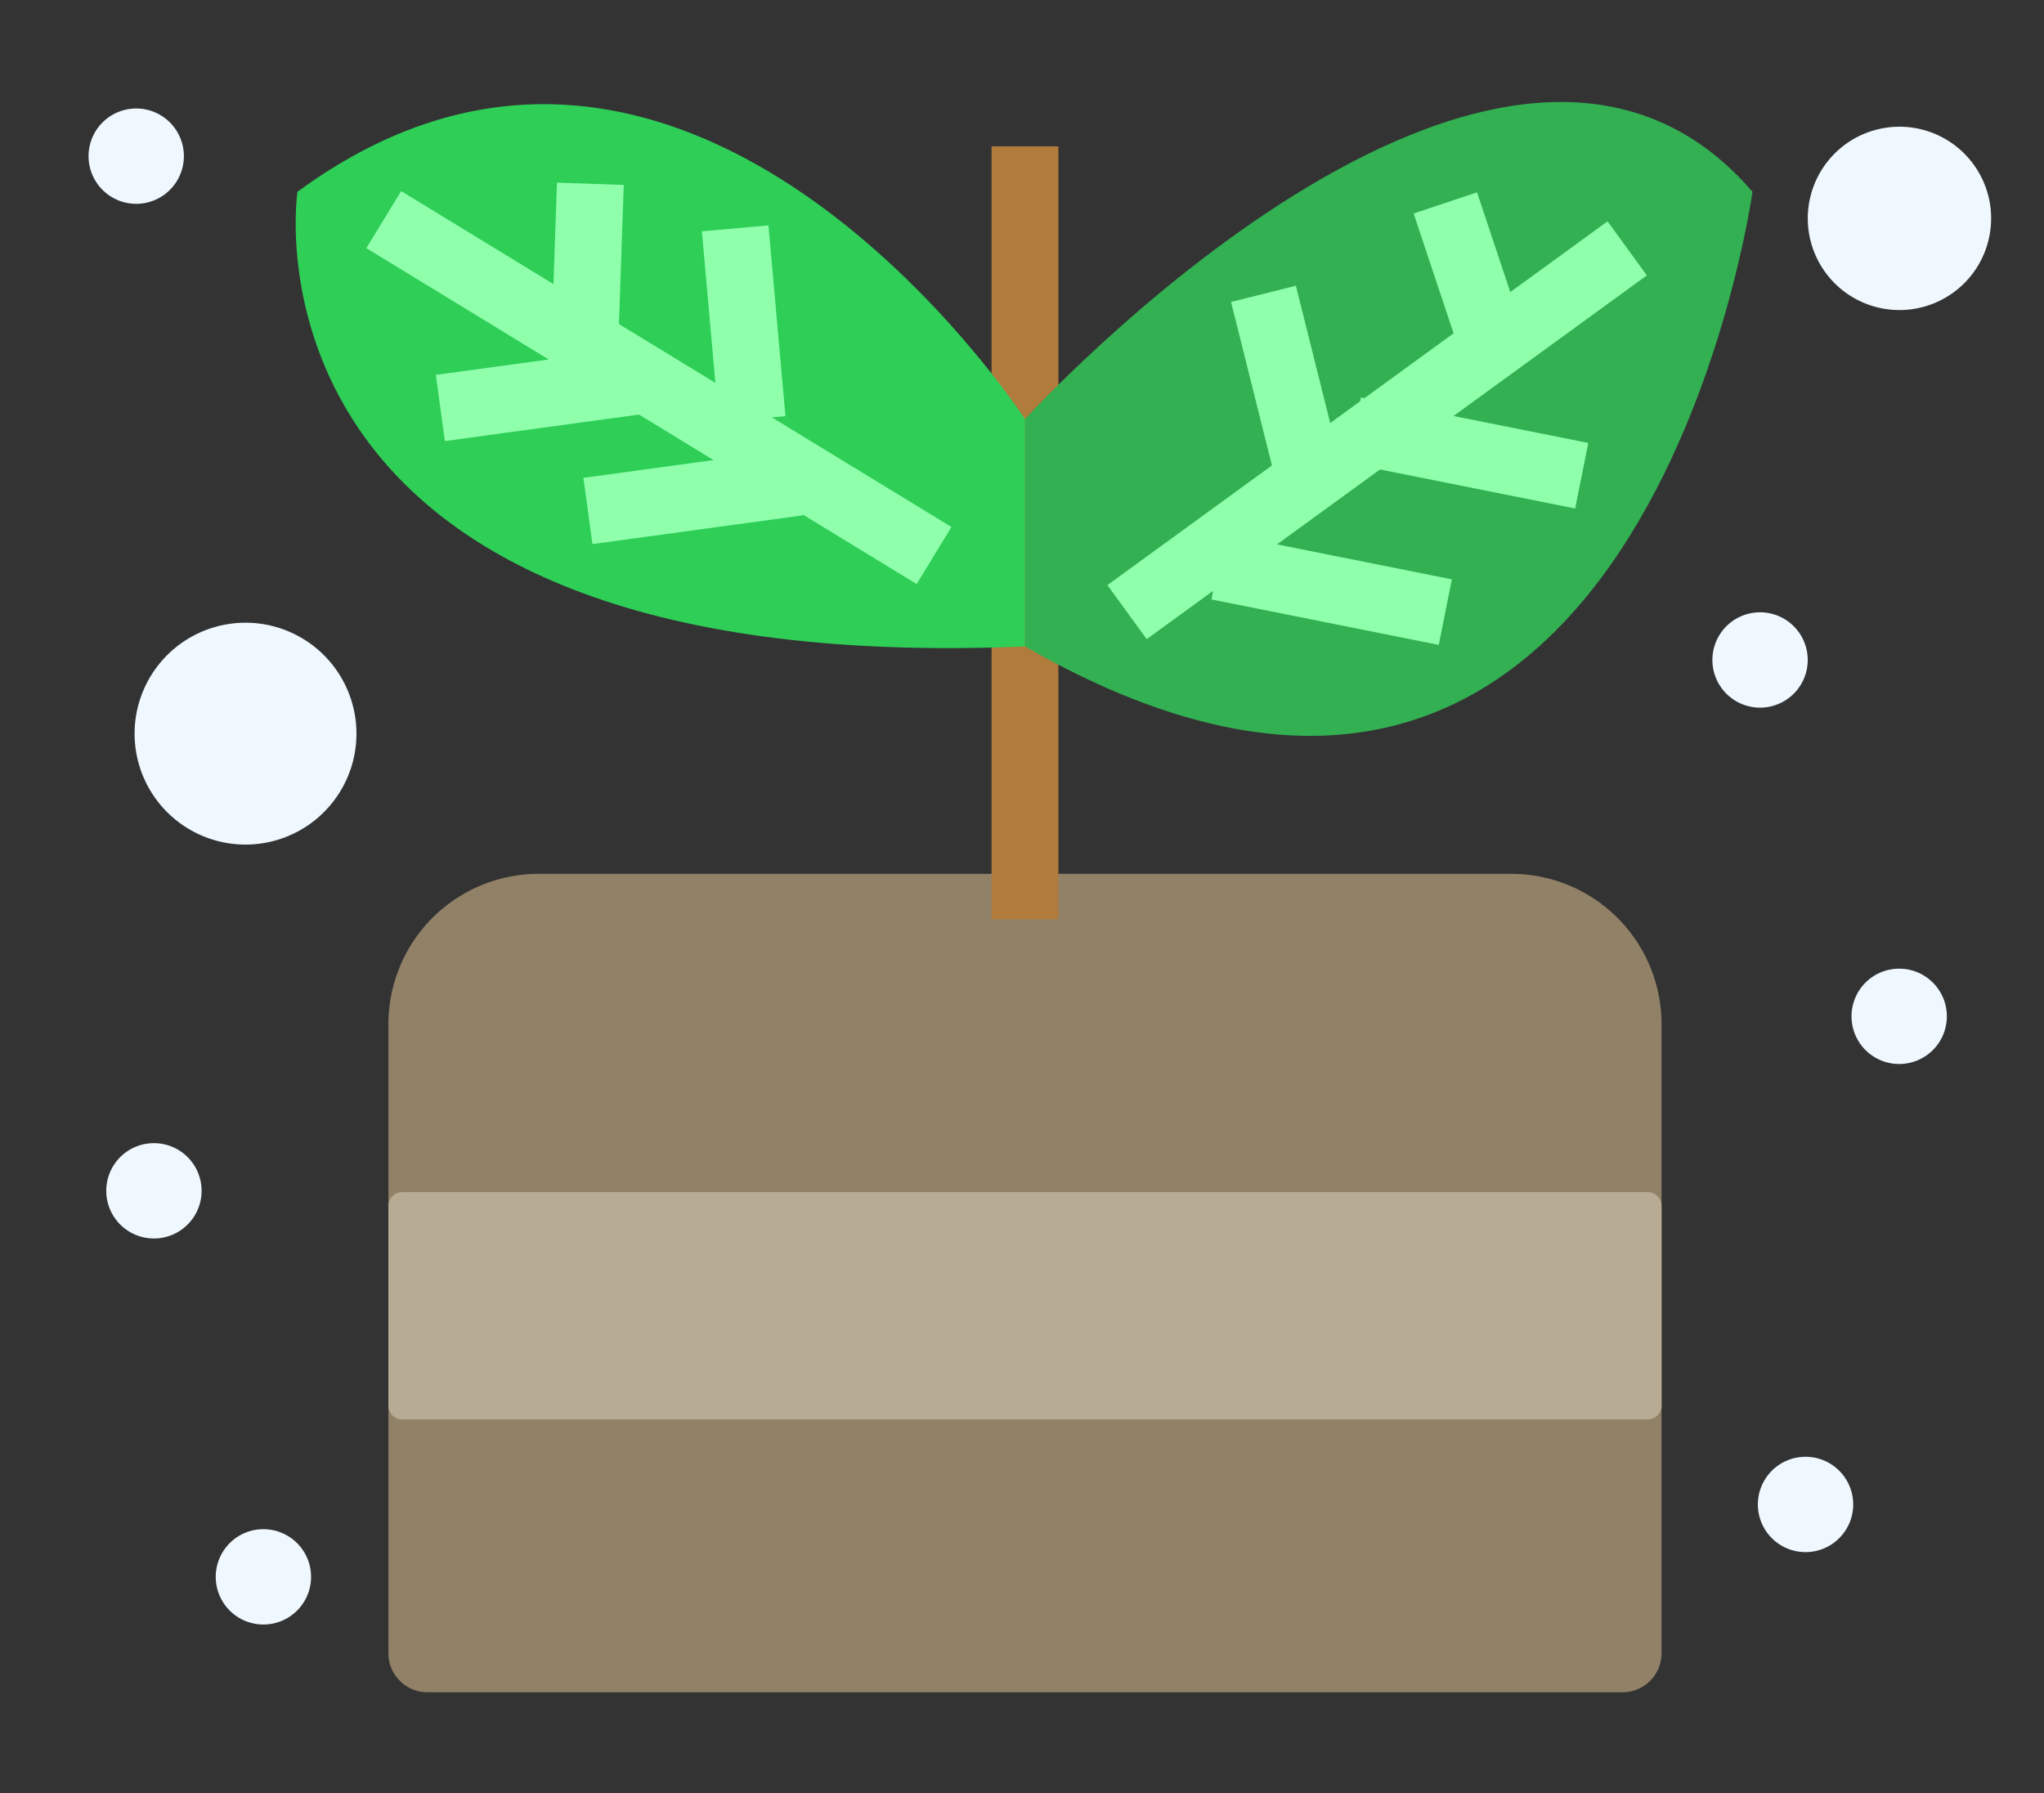
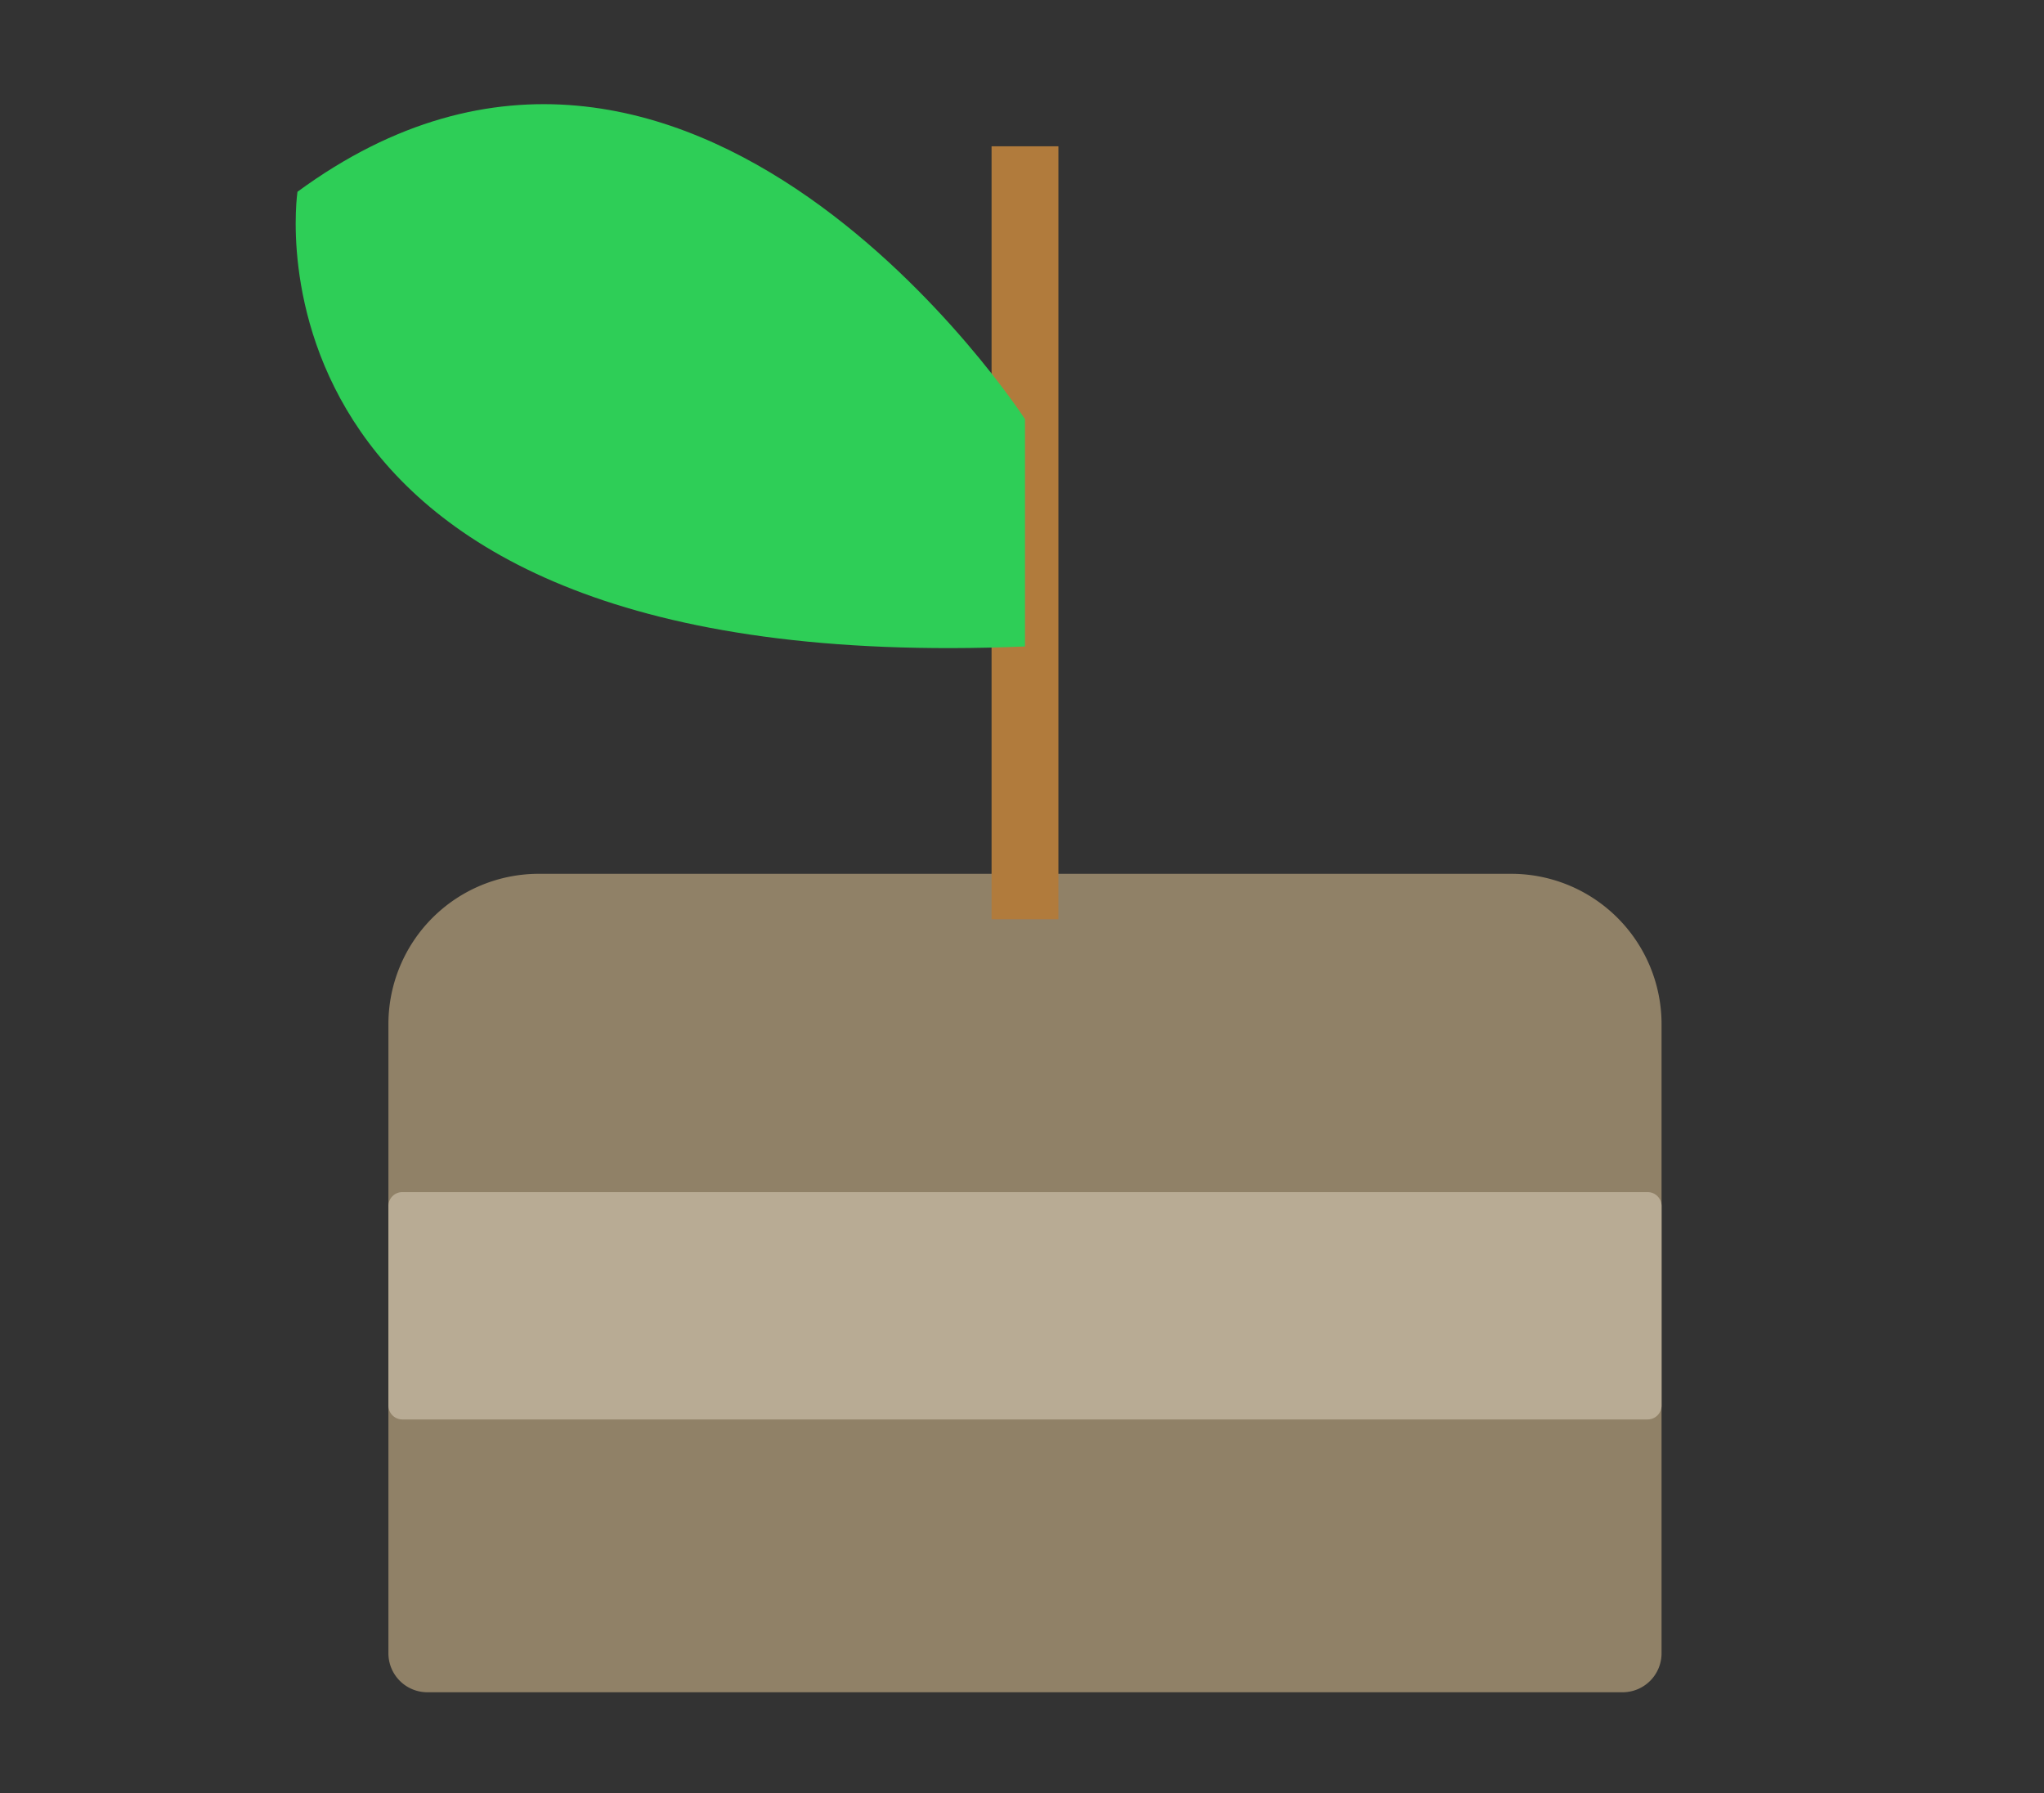
<svg xmlns="http://www.w3.org/2000/svg" id="ico_12" width="367" height="322" viewBox="0 0 367 322">
  <rect x="0" y="0" width="367" height="322" fill="#333333" stroke="none" />
  <defs>
    <style>
      .cls-1 {
        fill: #908167;
      }

      .cls-1, .cls-2, .cls-3, .cls-4, .cls-5, .cls-6, .cls-7 {
        fill-rule: evenodd;
      }

      .cls-2 {
        fill: #b8ab94;
      }

      .cls-3, .cls-6 {
        fill: none;
        stroke-width: 12px;
      }

      .cls-3 {
        stroke: #b17b3c;
      }

      .cls-4 {
        fill: #32b052;
      }

      .cls-5 {
        fill: #2ece57;
      }

      .cls-6 {
        stroke: #8fffac;
      }

      .cls-7 {
        fill: #eff8ff;
      }
    </style>
  </defs>
  <g id="_9_복사" data-name="9 복사">
    <path id="사각형_527" data-name="사각형 527" class="cls-1" d="M96.739,156.892H271.332a27,27,0,0,1,27,27V296.845a7,7,0,0,1-7,7H76.739a7,7,0,0,1-7-7V183.892A27,27,0,0,1,96.739,156.892Z" />
    <path id="사각형_527_복사" data-name="사각형 527 복사" class="cls-2" d="M72.239,214.041H295.832a2.5,2.5,0,0,1,2.5,2.5v35.82a2.5,2.5,0,0,1-2.5,2.5H72.239a2.5,2.5,0,0,1-2.5-2.5v-35.82A2.5,2.5,0,0,1,72.239,214.041Z" />
    <path id="모양_528" data-name="모양 528" class="cls-3" d="M184.035,165.056V26.268" />
-     <path id="모양_530" data-name="모양 530" class="cls-4" d="M184.035,75.252s85.2-93.554,130.625-40.82c0,0-20.061,145.088-130.625,81.641V75.252Z" />
    <path id="모양_530_복사" data-name="모양 530 복사" class="cls-5" d="M184.035,75.252s-60.1-92.588-130.624-40.82c0,0-13.247,87.644,130.624,81.641V75.252Z" />
-     <path id="모양_532_복사_4" data-name="모양 532 복사 4" class="cls-6" d="M202.364,109.908l89.8-65.312M243.183,77.252L284,85.416m-65.312,16.328,40.819,8.164M235.02,85.416L226.856,52.76m40.82,8.164-8.165-24.492m-91.8,63.313L68.9,39.431m47.984,28.656-37.82,5.164M143.379,86.58l-37.82,5.164m29.492-16.492L132,41M105,62l1-29" />
  </g>
-   <path id="타원_1_복사_8" data-name="타원 1 복사 8" class="cls-7" d="M44.084,111.809a19.917,19.917,0,1,1-19.917,19.917A19.917,19.917,0,0,1,44.084,111.809ZM341.048,22.752a16.459,16.459,0,1,1-16.46,16.459A16.459,16.459,0,0,1,341.048,22.752ZM341,173.925a8.558,8.558,0,1,1-8.558,8.557A8.557,8.557,0,0,1,341,173.925ZM316.02,109.94a8.558,8.558,0,1,1-8.558,8.558A8.558,8.558,0,0,1,316.02,109.94Zm8.164,151.625a8.558,8.558,0,1,1-8.558,8.558A8.559,8.559,0,0,1,324.184,261.565ZM24.458,19.48A8.558,8.558,0,1,1,15.9,28.038,8.558,8.558,0,0,1,24.458,19.48ZM47.294,274.565a8.558,8.558,0,1,1-8.557,8.558A8.558,8.558,0,0,1,47.294,274.565ZM27.638,205.253a8.558,8.558,0,1,1-8.558,8.557A8.557,8.557,0,0,1,27.638,205.253Z" />
</svg>